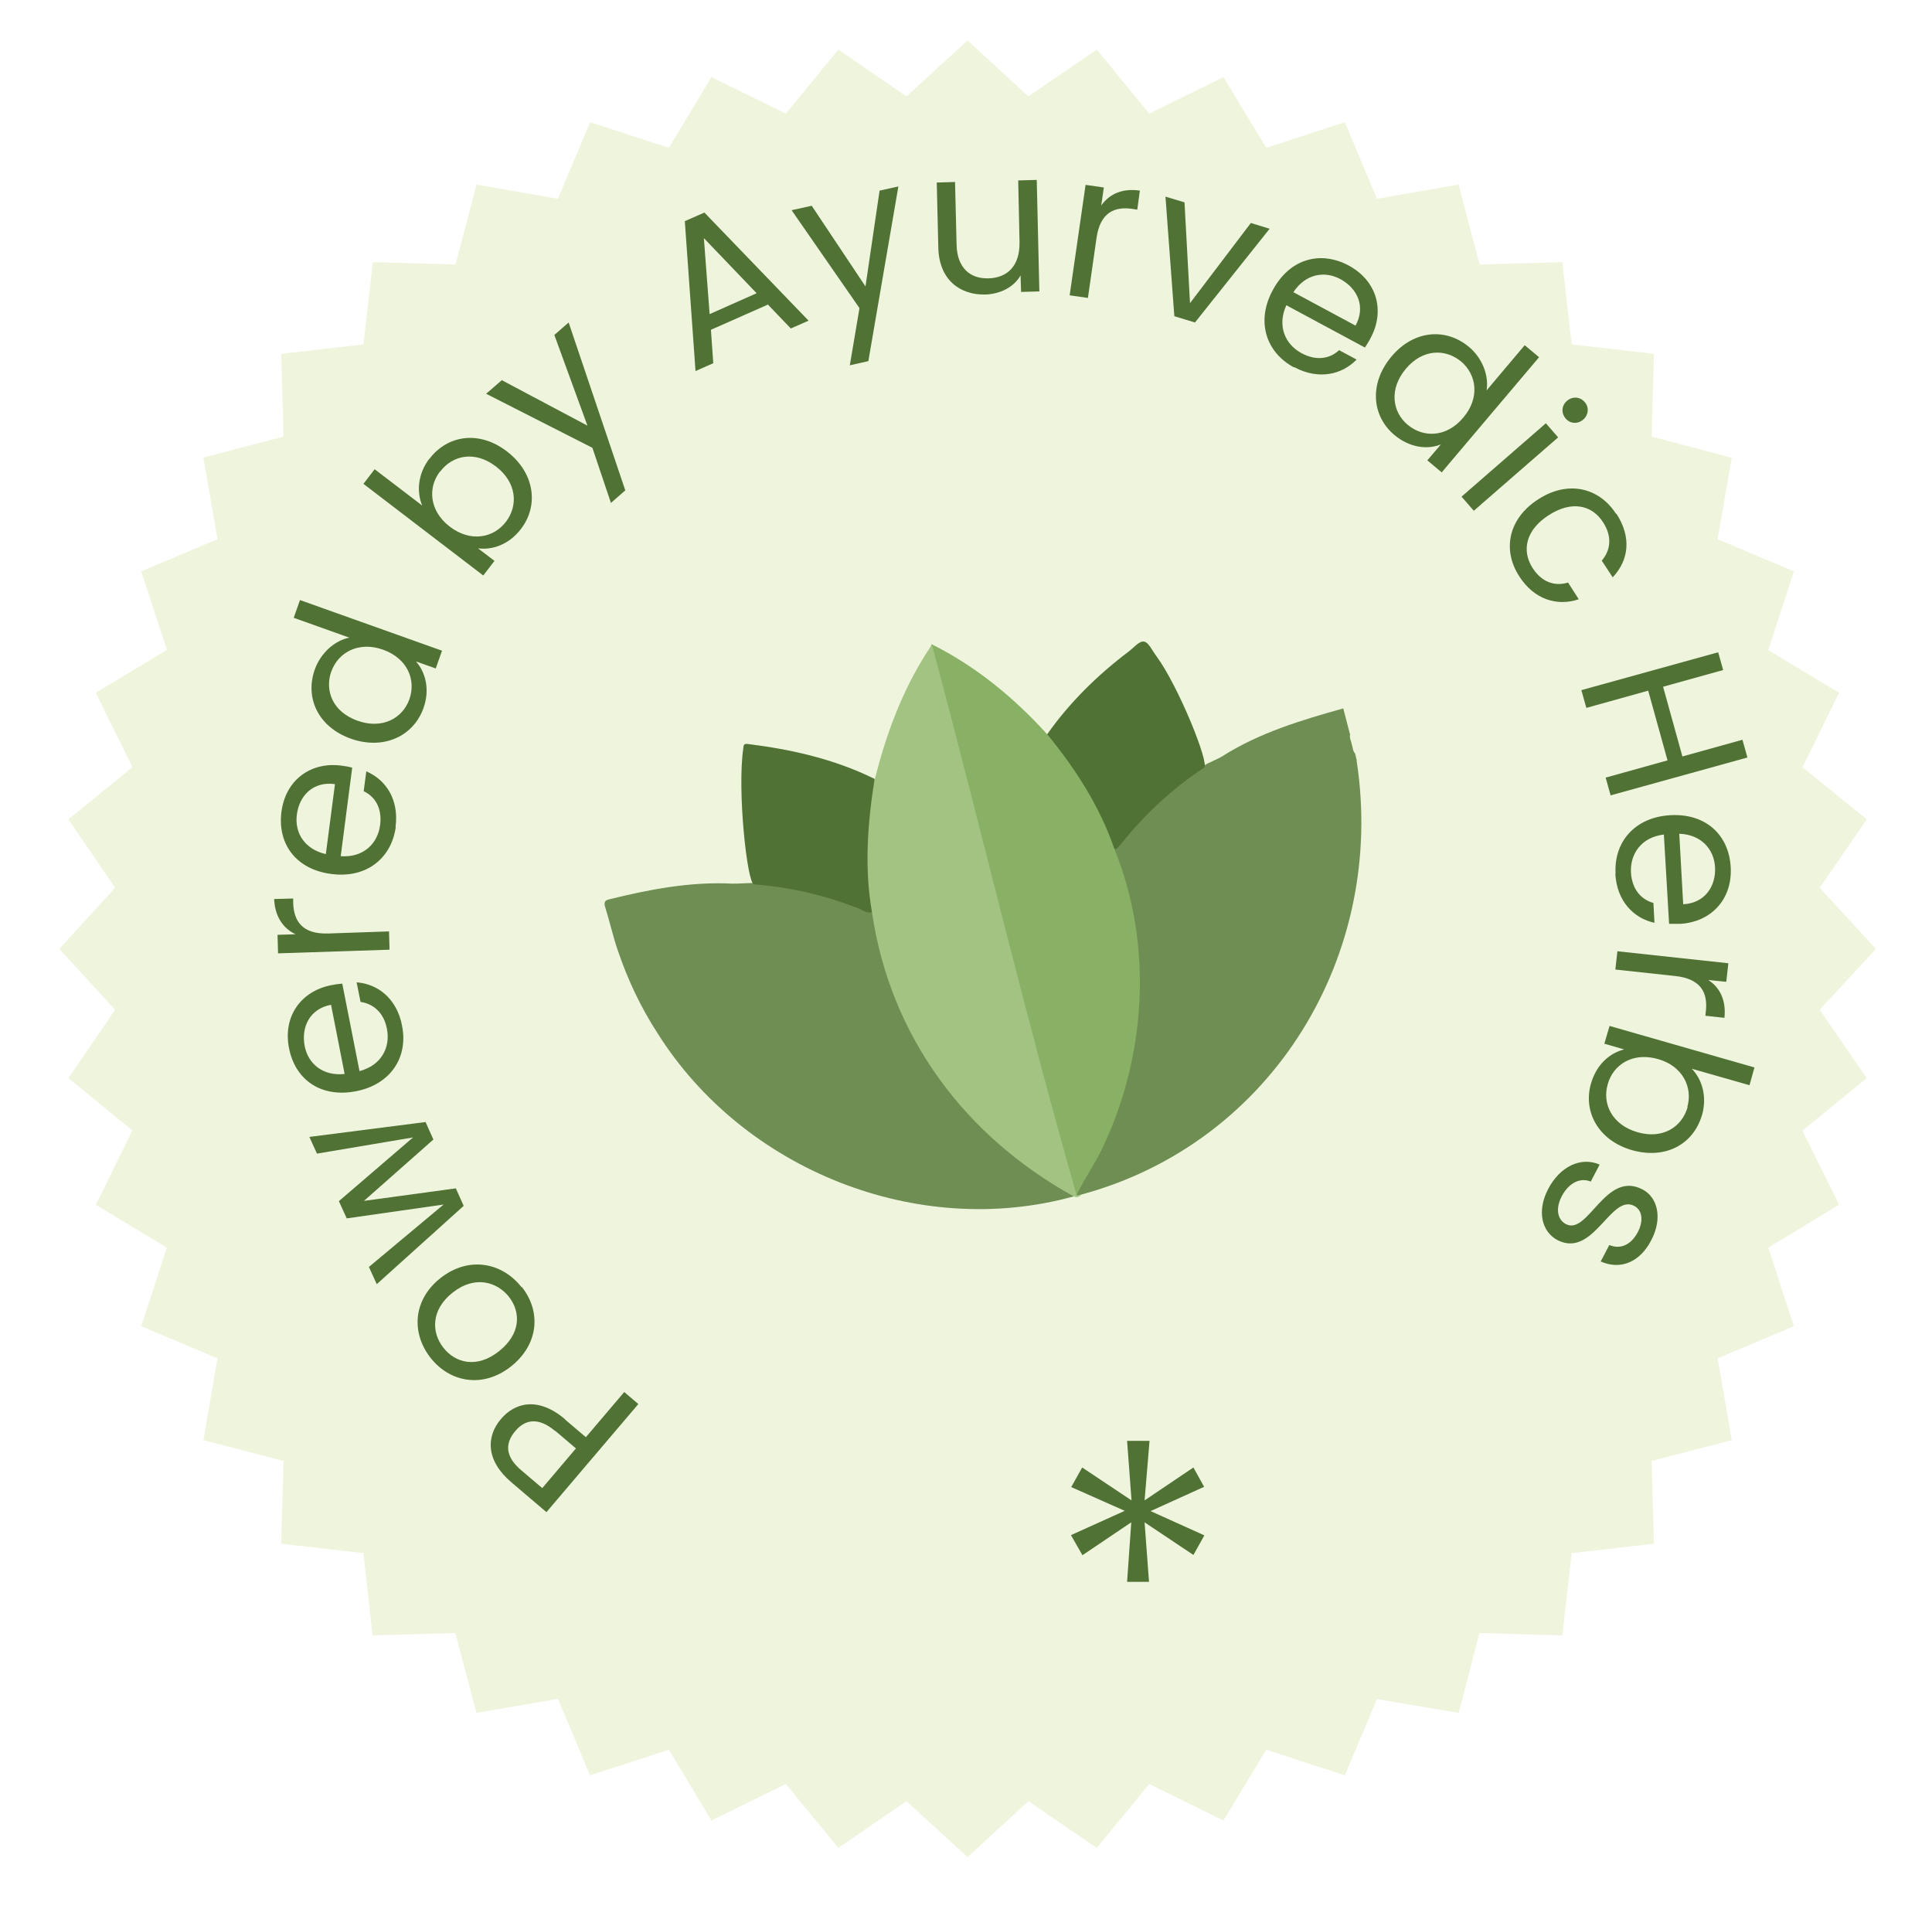
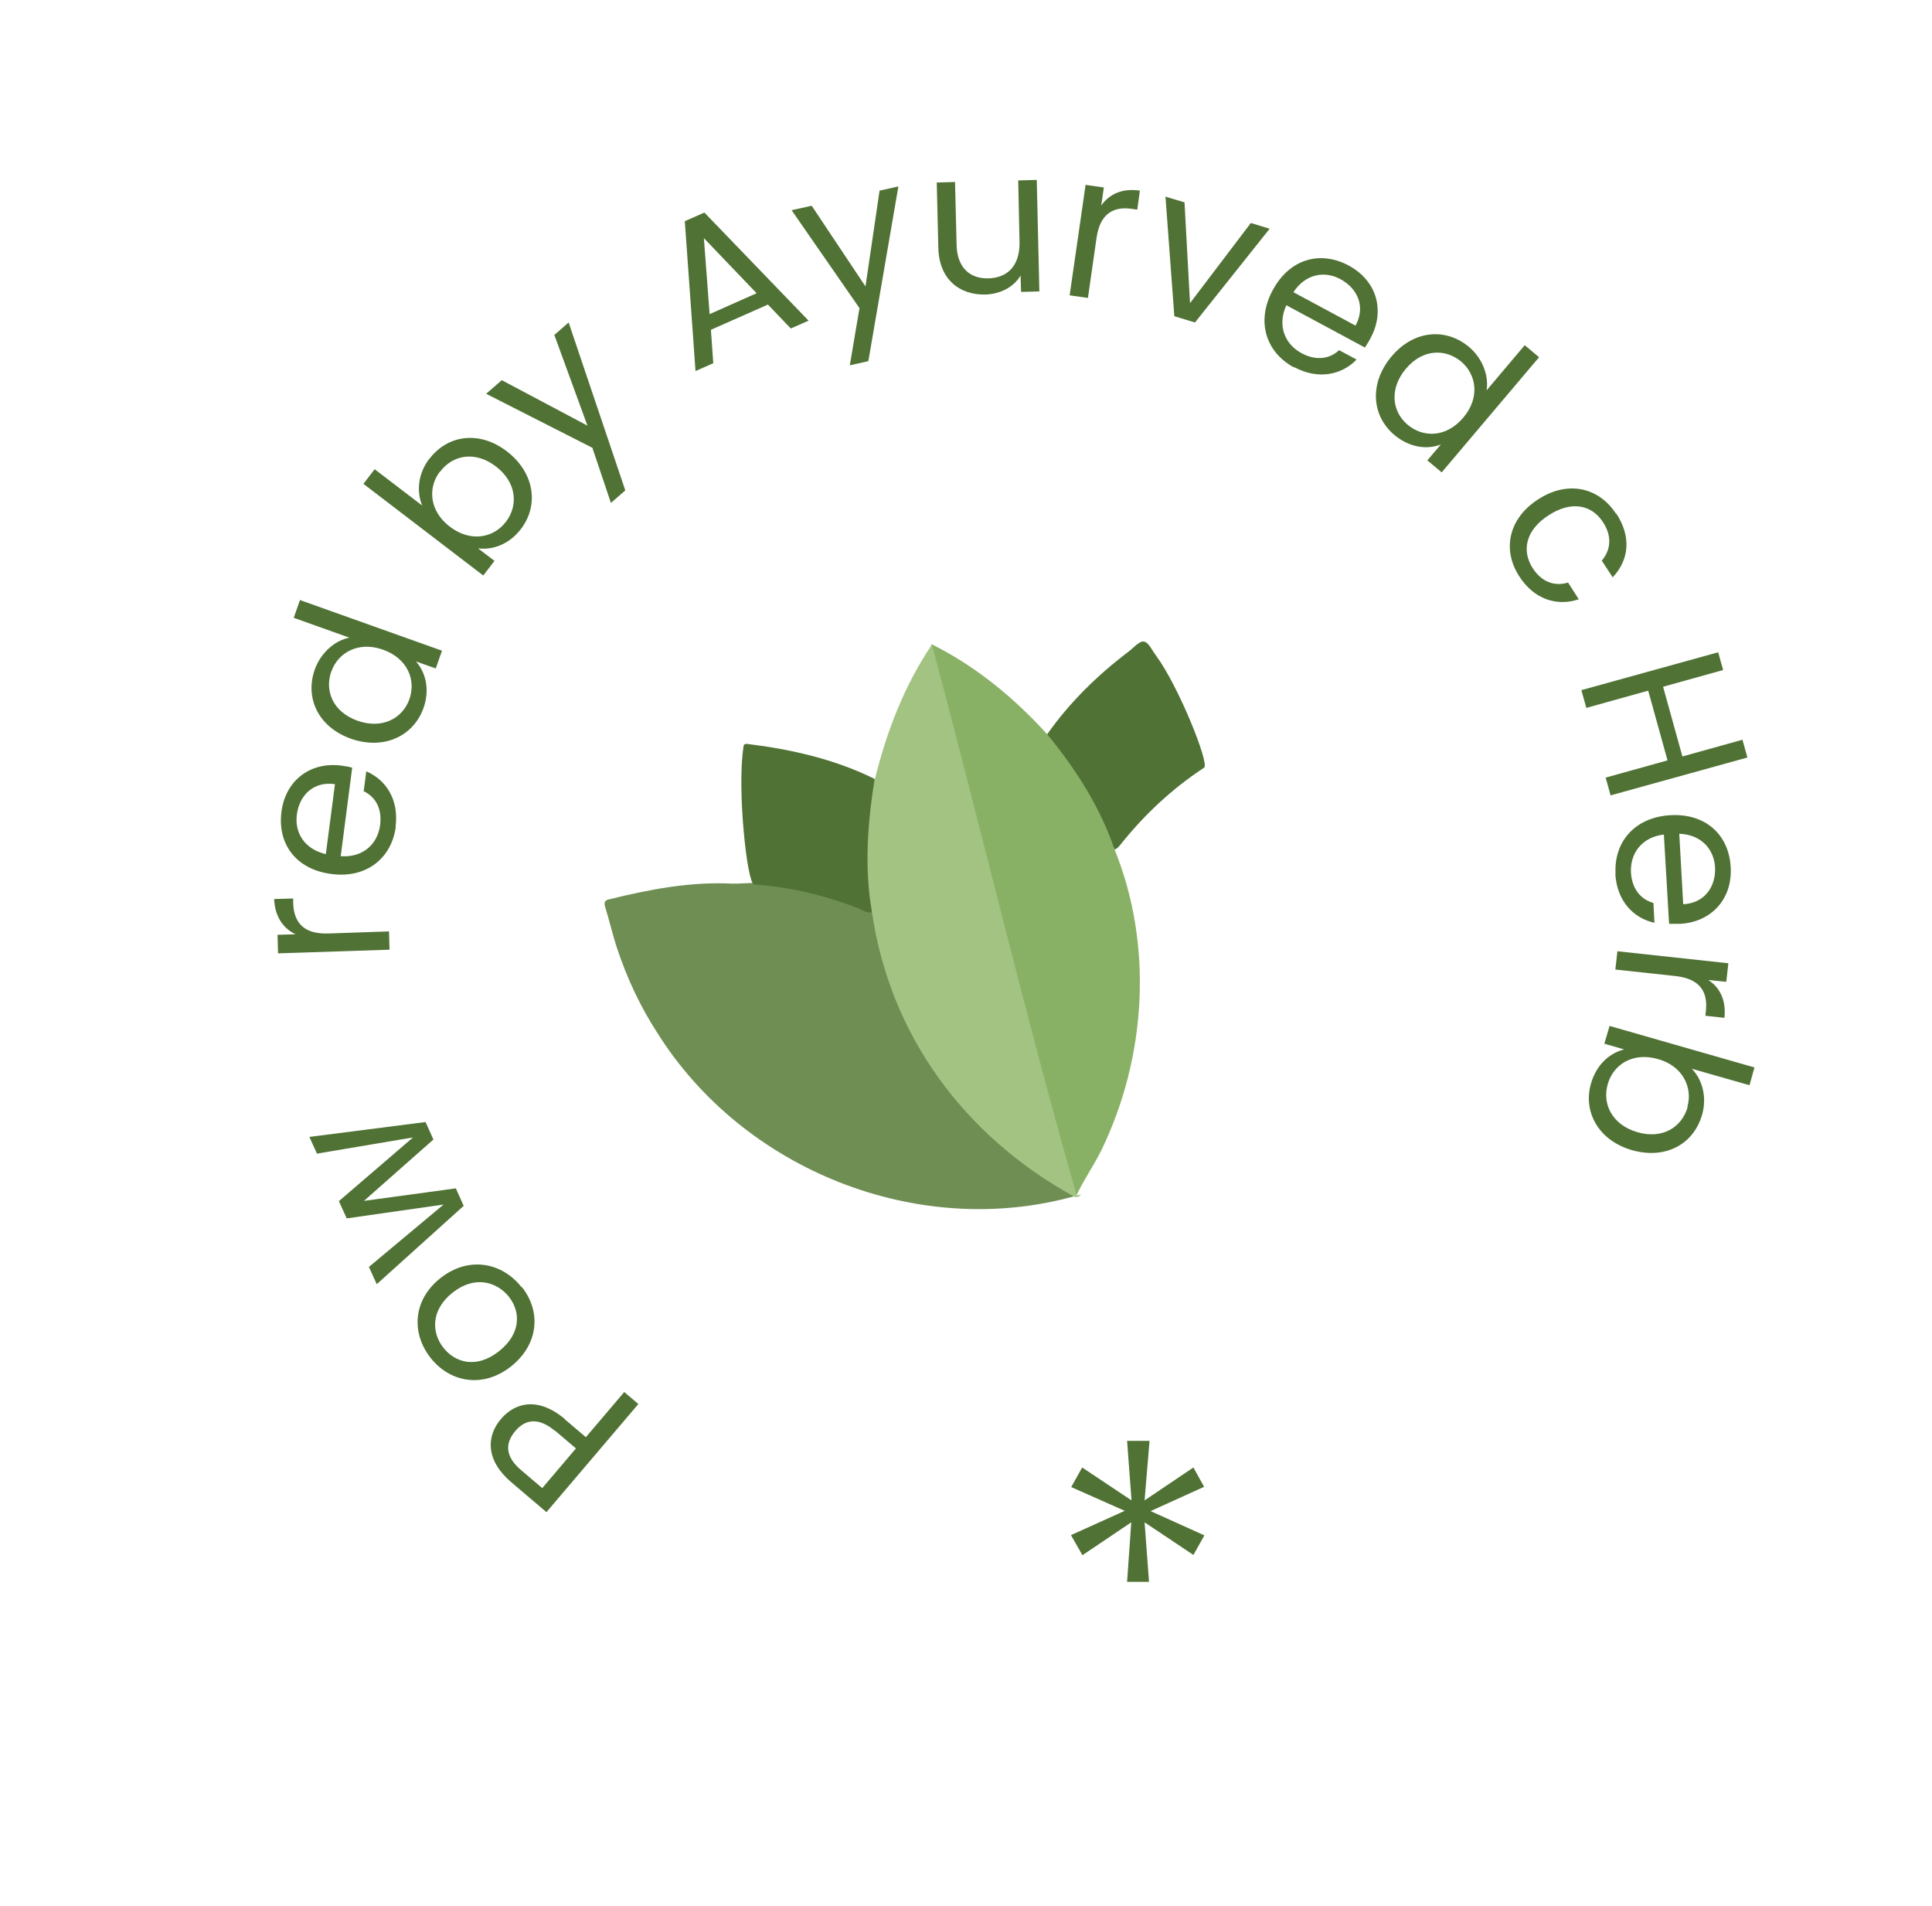
<svg xmlns="http://www.w3.org/2000/svg" id="Layer_2" data-name="Layer 2" viewBox="0 0 74 73">
  <defs>
    <style>
      .cls-1 {
        fill: #a2c382;
      }

      .cls-2 {
        fill: #eff5dd;
        filter: url(#drop-shadow-1);
      }

      .cls-3 {
        fill: #6f8e54;
      }

      .cls-4 {
        fill: #89b166;
      }

      .cls-5 {
        fill: #507235;
      }
    </style>
    <filter id="drop-shadow-1" x="0" y="0" width="74" height="73" filterUnits="userSpaceOnUse">
      <feOffset dx="-1.38" dy="1.38" />
      <feGaussianBlur result="blur" stdDeviation=".49" />
      <feFlood flood-color="#757576" flood-opacity=".43" />
      <feComposite in2="blur" operator="in" />
      <feComposite in="SourceGraphic" />
    </filter>
  </defs>
  <g id="Layer_1-2" data-name="Layer 1">
    <g>
-       <polygon class="cls-2" points="73.23 34.96 71.08 37.29 72.88 39.91 70.42 41.92 71.82 44.76 69.11 46.4 70.09 49.41 67.17 50.64 67.71 53.77 64.64 54.57 64.73 57.74 61.58 58.1 61.22 61.25 58.05 61.16 57.25 64.22 54.12 63.69 52.89 66.61 49.88 65.63 48.24 68.34 45.4 66.94 43.39 69.39 40.77 67.6 38.44 69.74 36.1 67.6 33.49 69.39 31.48 66.94 28.63 68.34 27 65.63 23.98 66.61 22.75 63.68 19.63 64.22 18.82 61.16 15.65 61.25 15.3 58.1 12.15 57.74 12.24 54.57 9.17 53.77 9.71 50.64 6.79 49.41 7.77 46.4 5.05 44.76 6.45 41.91 4 39.91 5.79 37.29 3.65 34.96 5.79 32.62 4 30 6.45 28 5.05 25.15 7.77 23.51 6.79 20.5 9.71 19.27 9.17 16.14 12.24 15.34 12.15 12.17 15.3 11.81 15.66 8.66 18.83 8.75 19.63 5.69 22.75 6.23 23.98 3.3 27 4.28 28.63 1.57 31.48 2.97 33.49 .52 36.1 2.31 38.44 .17 40.77 2.31 43.39 .52 45.4 2.97 48.24 1.57 49.88 4.28 52.89 3.3 54.12 6.23 57.25 5.69 58.05 8.75 61.22 8.66 61.58 11.81 64.73 12.17 64.64 15.34 67.71 16.15 67.17 19.27 70.09 20.5 69.11 23.52 71.82 25.15 70.42 28 72.88 30 71.08 32.62 73.23 34.96" />
      <g>
-         <path class="cls-3" d="M51.96,29.12c1.15,7.43-3.21,14.65-10.55,16.63-.05.04-.11.06-.17.05-.08-.16.04-.27.11-.39,2.44-3.8,2.86-8.64,1.33-12.86.94-1.27,2.13-2.37,3.45-3.24.19-.12.48-.22.69-.35,1.42-.9,3.02-1.38,4.63-1.83l.26,1c-.03.14.05.26.07.39.04.11.03.24.12.33l.07.28Z" />
        <path class="cls-3" d="M41.12,45.82c-5.98,1.65-12.65-1.02-15.94-6.26-.65-1-1.15-2.07-1.53-3.2-.18-.53-.3-1.08-.47-1.62-.05-.17-.03-.26.16-.3,1.54-.38,3.1-.68,4.7-.6.24.01.73-.04.99-.02,1.52.14,2.99.51,4.4,1.13.26.86.35,1.77.68,2.61,1.13,3.41,3.64,6.28,6.77,8.01.1.06.24.1.24.25Z" />
        <path class="cls-4" d="M42.69,32.53c1.49,3.67,1.22,7.98-.51,11.53-.29.59-.67,1.12-.95,1.72-.15.02-.15-.11-.2-.19-.05-.09-.06-.2-.09-.3-1.74-6.69-3.48-13.37-5.21-20.06-.05-.18-.12-.37-.05-.56,1.69.84,3.16,2.05,4.42,3.44.16.04.24.18.33.3.93,1.14,1.66,2.4,2.21,3.76.05.11.09.23.03.36Z" />
        <path class="cls-1" d="M35.69,24.67c1.88,7.01,3.56,14.17,5.55,21.11.06-.01.11-.02.17-.03-.08.09-.17.12-.28.07-4.17-2.3-7.03-6.13-7.73-10.87-.1-.07-.11-.17-.12-.27-.22-1.53-.16-3.06.12-4.58.02-.09.03-.19.11-.26.45-1.82,1.13-3.6,2.19-5.16Z" />
        <path class="cls-5" d="M33.5,29.83c-.27,1.69-.4,3.42-.1,5.11-.2.04-.35-.08-.51-.15-1.29-.5-2.62-.82-4.01-.92-.26-.02-.65-3.6-.41-5.21.01-.09,0-.19.16-.17,1.69.21,3.33.58,4.87,1.34Z" />
-         <path class="cls-5" d="M42.69,32.53c-.56-1.64-1.49-3.08-2.58-4.41.86-1.22,1.92-2.26,3.11-3.16.2-.15.42-.42.59-.39.18.02.32.34.47.54.86,1.16,2.06,4.15,1.84,4.29-1.22.8-2.28,1.79-3.19,2.93-.07.08-.13.17-.23.2Z" />
+         <path class="cls-5" d="M42.69,32.53c-.56-1.64-1.49-3.08-2.58-4.41.86-1.22,1.92-2.26,3.11-3.16.2-.15.42-.42.59-.39.18.02.32.34.47.54.86,1.16,2.06,4.15,1.84,4.29-1.22.8-2.28,1.79-3.19,2.93-.07.08-.13.17-.23.2" />
      </g>
      <g>
        <path class="cls-5" d="M21.64,54.36l.8.68,1.47-1.73.54.46-3.52,4.14-1.34-1.14c-.98-.83-.98-1.75-.4-2.43.54-.63,1.42-.86,2.45.01ZM21.26,54.8c-.62-.52-1.13-.46-1.52,0-.41.48-.39.99.23,1.51l.8.68,1.29-1.52-.8-.68Z" />
        <path class="cls-5" d="M19.99,49.29c.75.95.64,2.21-.43,3.05-1.06.83-2.32.61-3.07-.34-.75-.96-.67-2.23.39-3.06,1.07-.84,2.35-.6,3.1.36ZM19.5,49.67c-.46-.58-1.31-.84-2.16-.17-.85.67-.81,1.54-.36,2.11.46.59,1.28.81,2.13.14.85-.67.84-1.51.38-2.09Z" />
        <path class="cls-5" d="M14.43,49.18l-.3-.66,2.86-2.39-3.71.53-.3-.66,2.84-2.44-3.68.62-.29-.64,4.45-.57.3.67-2.66,2.35,3.52-.48.3.67-3.33,3Z" />
-         <path class="cls-5" d="M15.4,39.29c.24,1.19-.43,2.24-1.76,2.5-1.33.26-2.33-.42-2.57-1.65-.24-1.22.46-2.18,1.61-2.41.15-.03.28-.05.43-.06l.66,3.35c.84-.22,1.19-.91,1.05-1.62-.12-.63-.53-.96-1.01-1.03l-.15-.75c.81.06,1.54.62,1.74,1.66ZM13.2,41.13l-.52-2.65c-.82.15-1.15.86-1.01,1.58.13.68.7,1.16,1.53,1.07Z" />
        <path class="cls-5" d="M14.9,35.66l.02.71-4.27.14-.02-.71.69-.02c-.48-.23-.79-.68-.82-1.35l.73-.02v.19c.03.68.35,1.18,1.34,1.15l2.32-.08Z" />
        <path class="cls-5" d="M15.16,31.66c-.16,1.21-1.13,1.99-2.47,1.81-1.34-.17-2.07-1.14-1.91-2.38.16-1.23,1.13-1.92,2.29-1.77.16.02.28.04.42.08l-.44,3.39c.87.06,1.42-.48,1.51-1.2.08-.64-.19-1.08-.63-1.29l.1-.76c.75.32,1.26,1.08,1.12,2.13ZM12.48,32.71l.35-2.68c-.83-.12-1.37.44-1.46,1.17-.09.69.29,1.32,1.11,1.51Z" />
        <path class="cls-5" d="M12.06,25.63c.23-.63.76-1.1,1.32-1.21l-2.13-.76.24-.68,5.44,1.94-.24.68-.76-.27c.36.4.55,1.06.29,1.79-.39,1.08-1.53,1.61-2.78,1.17-1.26-.45-1.77-1.57-1.38-2.66ZM12.69,25.71c-.26.74.05,1.55,1,1.89.95.34,1.73-.09,1.99-.82.26-.73-.06-1.56-1.01-1.9-.93-.33-1.72.1-1.98.84Z" />
        <path class="cls-5" d="M16.45,17.57c.7-.92,1.92-1.09,2.97-.28,1.05.81,1.23,2.05.54,2.96-.47.62-1.12.82-1.65.75l.63.48-.43.56-4.59-3.51.43-.56,1.82,1.39c-.21-.51-.18-1.2.28-1.8ZM16.85,18.06c-.47.61-.41,1.51.38,2.11.8.61,1.68.43,2.15-.19.48-.63.41-1.51-.39-2.12-.8-.61-1.66-.43-2.13.2Z" />
        <path class="cls-5" d="M21.23,12.83l.55-.48,2.17,6.43-.55.48-.71-2.11-4.07-2.07.6-.52,3.28,1.74-1.27-3.48Z" />
        <path class="cls-5" d="M29.4,11.67l-2.17.96.09,1.28-.68.3-.41-5.74.75-.33,3.99,4.14-.68.3-.89-.93ZM26.96,9.12l.22,2.91,1.8-.8-2.02-2.11Z" />
        <path class="cls-5" d="M33.69,7.3l.72-.16-1.15,6.69-.71.16.37-2.19-2.6-3.75.77-.17,2.06,3.09.54-3.67Z" />
        <path class="cls-5" d="M39.82,11.16l-.71.02-.02-.63c-.26.45-.78.71-1.35.73-.98.02-1.77-.57-1.8-1.79l-.06-2.5.7-.02.06,2.41c.02.87.51,1.3,1.22,1.28.73-.02,1.21-.48,1.19-1.4l-.05-2.35.71-.02.1,4.27Z" />
        <path class="cls-5" d="M41.67,11.41l-.7-.1.61-4.23.7.1-.1.69c.31-.44.81-.67,1.48-.57l-.1.73-.19-.03c-.67-.1-1.23.13-1.37,1.11l-.33,2.3Z" />
        <path class="cls-5" d="M45.37,7.76l.21,3.85,2.33-3.07.72.22-2.86,3.59-.79-.24-.34-4.58.73.22Z" />
        <path class="cls-5" d="M49.56,14.07c-1.07-.58-1.46-1.76-.81-2.96.64-1.19,1.81-1.53,2.91-.94,1.09.59,1.39,1.74.84,2.77-.07.14-.14.24-.22.37l-3.01-1.62c-.36.79-.05,1.5.59,1.84.56.3,1.08.21,1.43-.12l.67.36c-.56.58-1.46.79-2.39.29ZM49.54,11.19l2.38,1.28c.4-.73.07-1.43-.58-1.78-.61-.33-1.34-.2-1.8.5Z" />
        <path class="cls-5" d="M56.27,13.29c.51.43.76,1.09.67,1.66l1.46-1.73.55.46-3.73,4.41-.55-.46.52-.61c-.5.2-1.18.14-1.78-.36-.88-.74-.97-1.99-.11-3.01.86-1.02,2.09-1.1,2.97-.36ZM55.97,13.85c-.6-.5-1.47-.5-2.12.27-.65.77-.53,1.65.07,2.15s1.48.49,2.13-.28c.64-.76.51-1.64-.09-2.15Z" />
-         <path class="cls-5" d="M59.21,16.21l.47.54-3.23,2.81-.47-.54,3.23-2.81ZM60.02,15.35c.21-.18.5-.16.68.05.17.19.15.49-.06.67s-.5.16-.67-.04c-.18-.21-.16-.5.05-.68Z" />
        <path class="cls-5" d="M61.91,19.67c.58.89.49,1.77-.14,2.44l-.42-.64c.35-.4.4-.94.05-1.47-.42-.66-1.2-.84-2.08-.27-.89.57-1.04,1.36-.62,2.02.34.53.83.72,1.36.56l.41.64c-.83.28-1.71.01-2.28-.88-.66-1.02-.41-2.22.73-2.95,1.13-.73,2.32-.46,2.98.56Z" />
        <path class="cls-5" d="M63.87,29.12l-.74-2.67-2.37.66-.19-.68,5.24-1.45.19.68-2.3.64.74,2.67,2.3-.64.19.68-5.24,1.45-.19-.68,2.37-.66Z" />
        <path class="cls-5" d="M61.88,33.46c-.07-1.22.74-2.16,2.09-2.24,1.35-.08,2.25.74,2.32,1.99.07,1.24-.76,2.1-1.93,2.17-.16,0-.28,0-.43,0l-.2-3.42c-.86.1-1.3.74-1.26,1.46.04.64.39,1.03.86,1.16l.04.76c-.79-.17-1.44-.82-1.5-1.88ZM64.32,31.93l.15,2.7c.83-.04,1.26-.69,1.22-1.42-.04-.69-.53-1.25-1.37-1.28Z" />
        <path class="cls-5" d="M61.87,37.14l.08-.71,4.25.46-.08.71-.69-.07c.45.29.69.78.62,1.45l-.73-.08.02-.19c.07-.67-.17-1.22-1.16-1.33l-2.31-.25Z" />
        <path class="cls-5" d="M65.19,42.7c-.32,1.11-1.38,1.71-2.67,1.35-1.28-.36-1.9-1.46-1.58-2.56.22-.75.74-1.17,1.27-1.3l-.76-.22.2-.68,5.55,1.59-.19.68-2.21-.63c.38.39.6,1.05.39,1.78ZM64.63,42.39c.21-.74-.17-1.56-1.12-1.83-.97-.28-1.72.21-1.93.96-.22.76.17,1.56,1.14,1.84.97.28,1.7-.2,1.92-.96Z" />
-         <path class="cls-5" d="M59.29,45.55c.46-.89,1.27-1.26,1.98-.95l-.34.65c-.39-.16-.83.03-1.11.56-.26.5-.15.91.16,1.07.85.44,1.51-2.07,2.93-1.33.58.3.78,1.1.34,1.94-.43.84-1.17,1.16-1.94.82l.33-.63c.4.17.82.02,1.09-.49.24-.46.16-.86-.14-1.01-.9-.46-1.55,2-2.92,1.32-.62-.32-.81-1.11-.38-1.95Z" />
      </g>
      <path class="cls-5" d="M45.71,56.2l.41.74-2.05.93,2.06.93-.42.75-1.87-1.25.17,2.28h-.84l.16-2.28-1.87,1.26-.44-.77,2.06-.93-2.05-.91.42-.75,1.89,1.26-.17-2.28h.86l-.19,2.28,1.87-1.26Z" />
    </g>
  </g>
</svg>